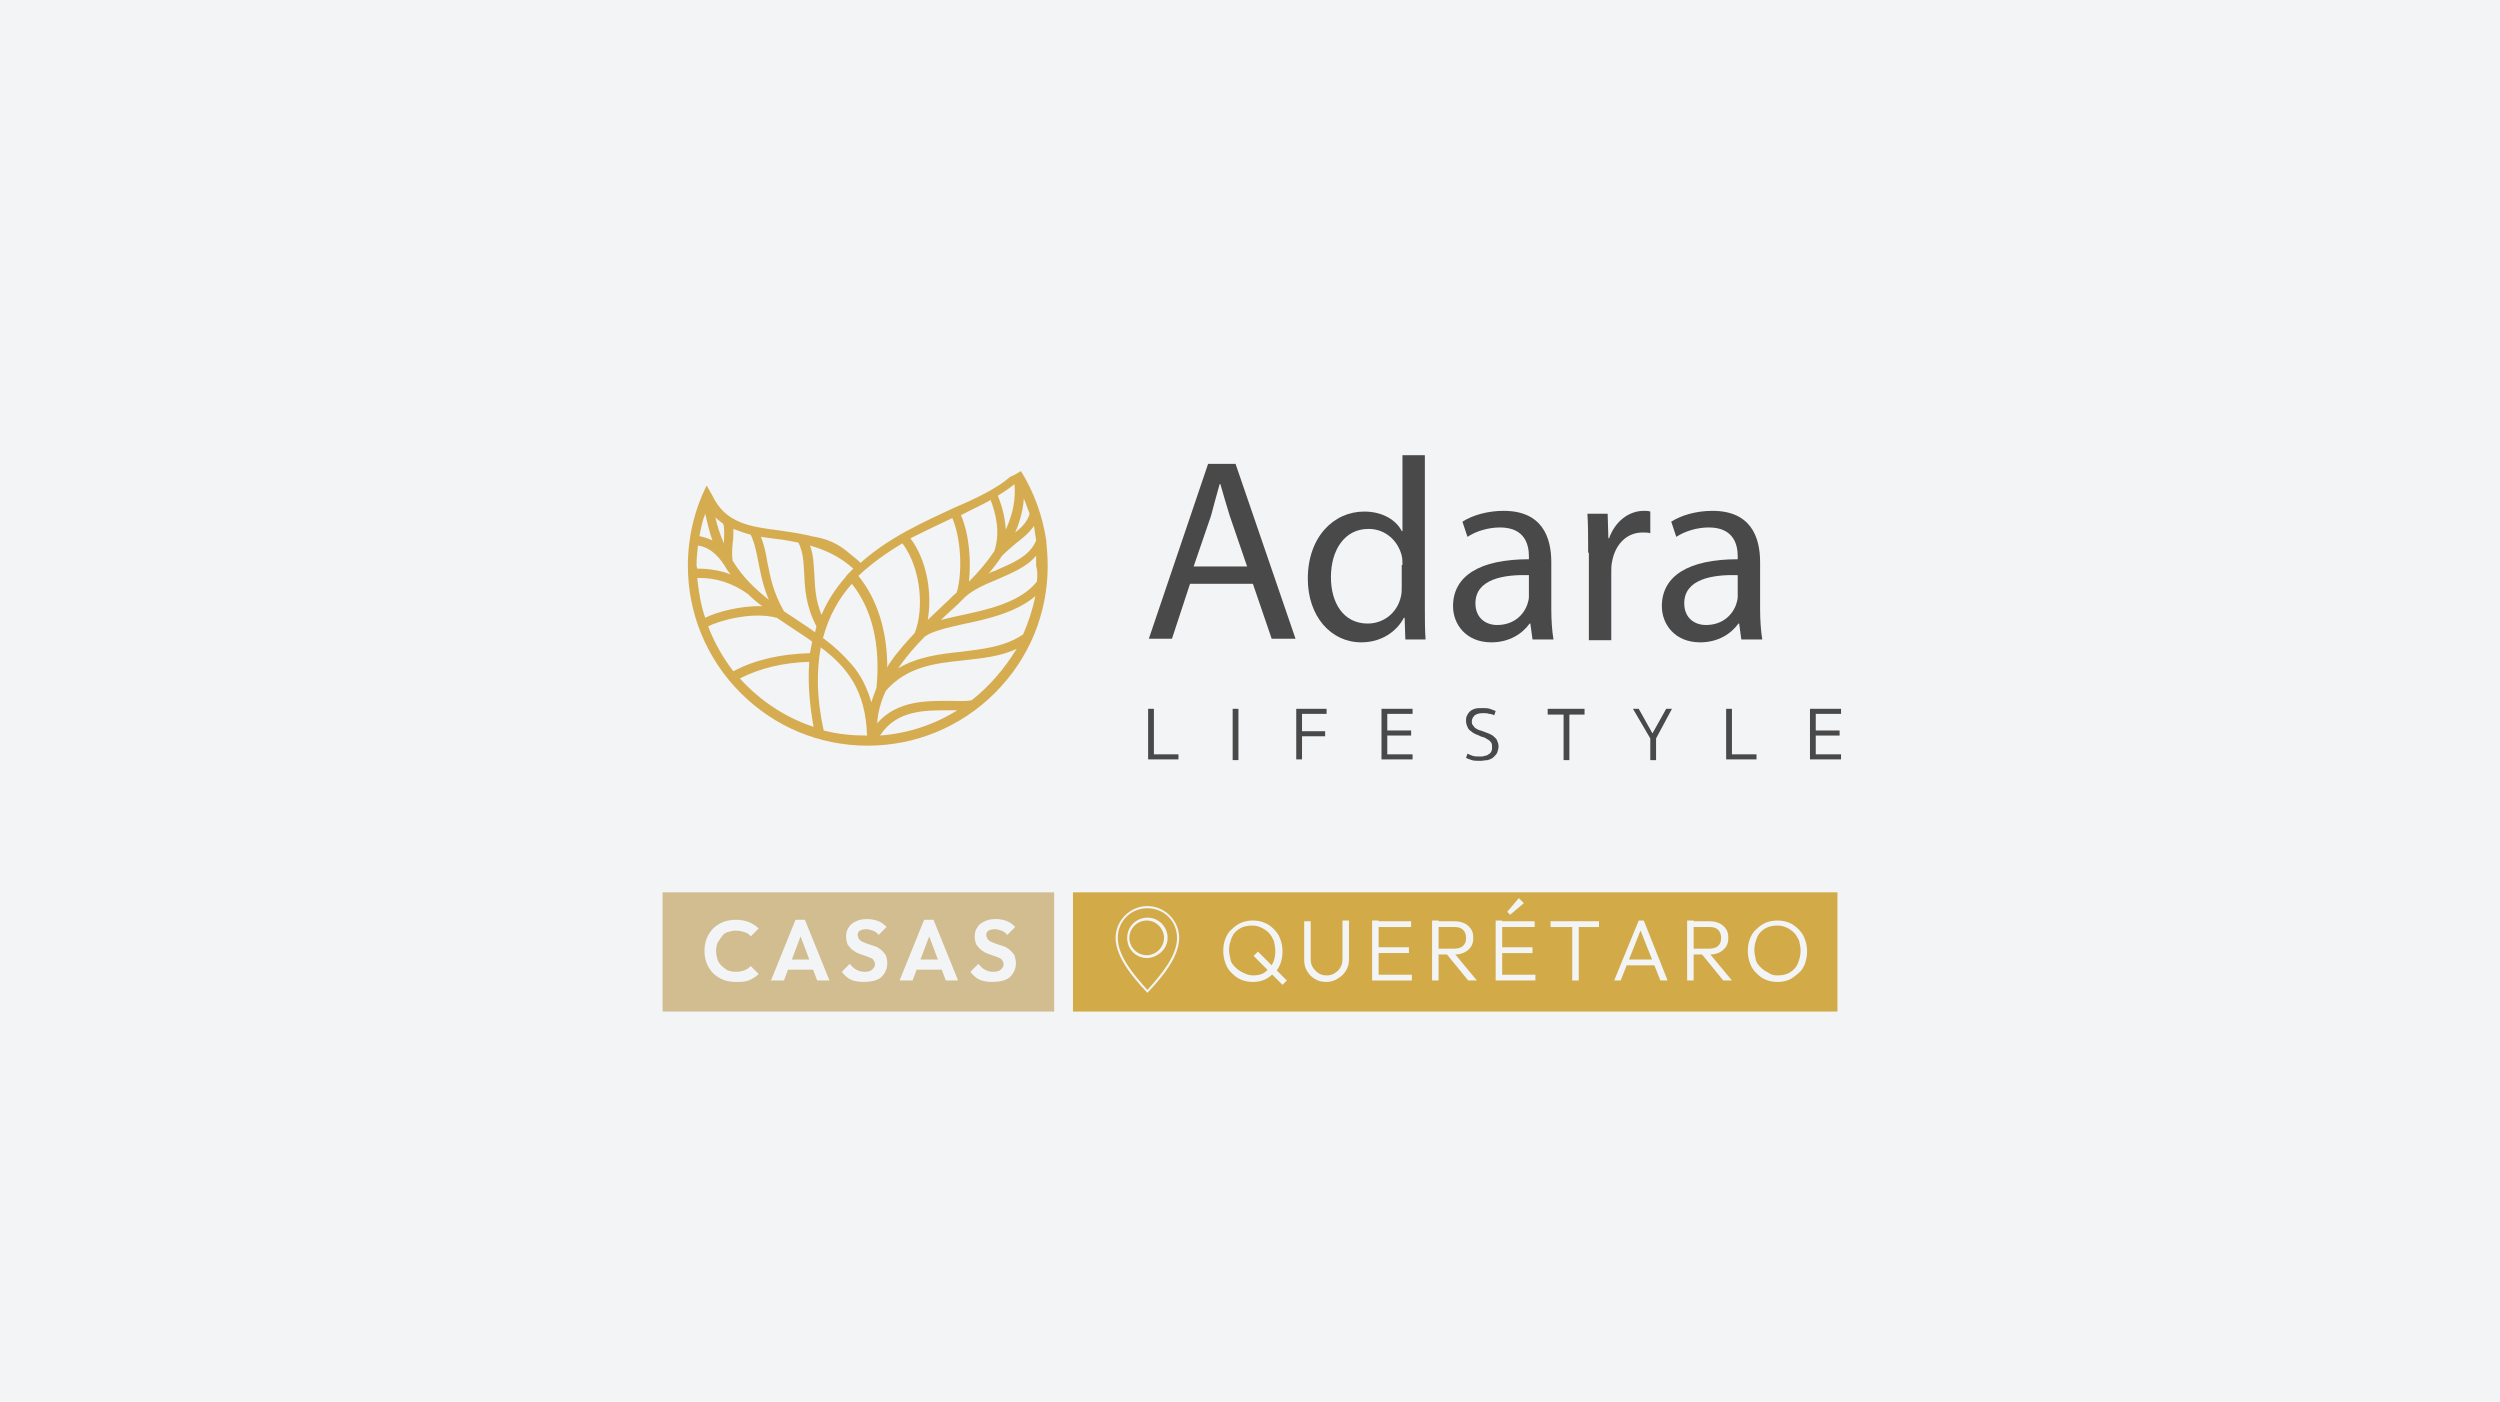
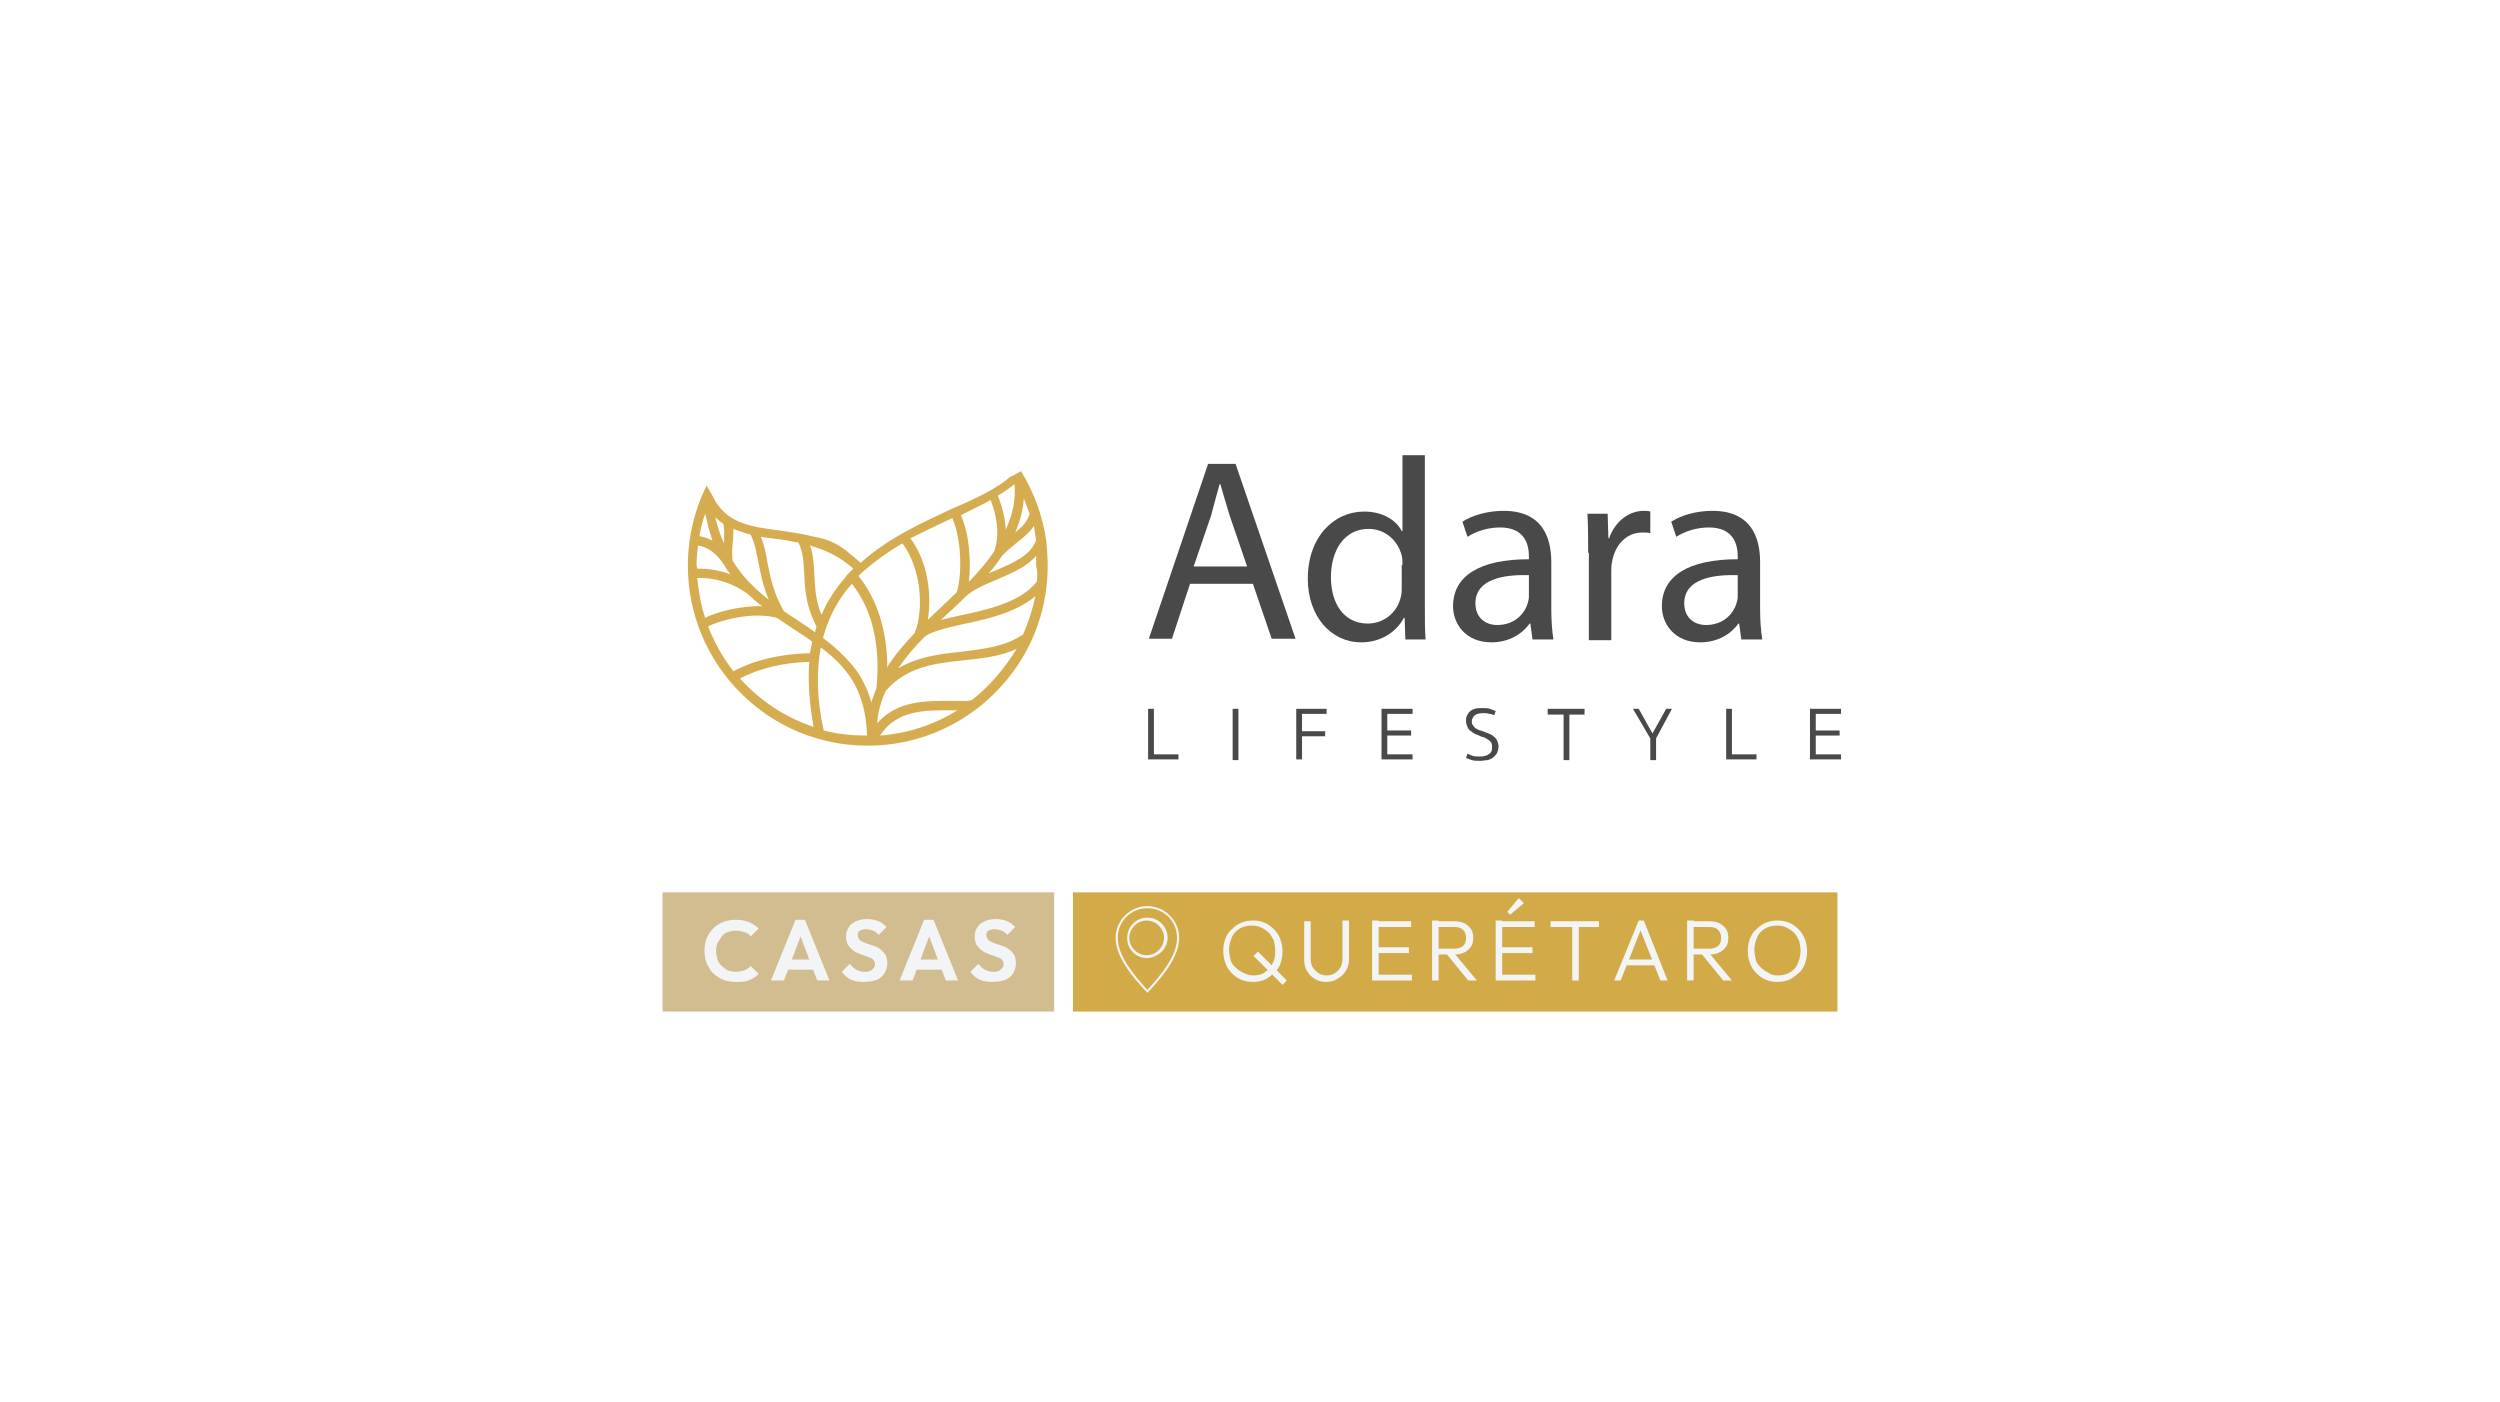
<svg xmlns="http://www.w3.org/2000/svg" version="1.1" id="Capa_1" x="0px" y="0px" viewBox="0 0 346 194" style="enable-background:new 0 0 346 194;" xml:space="preserve">
  <style type="text/css">
	.st0{fill:#F3F4F6;}
	.st1{fill:#494949;}
	.st2{fill:#D6AC50;}
	.st3{fill:#D2AB48;}
	.st4{fill:#D1BD90;}
</style>
-   <rect x="-4.4" y="-4.3" class="st0" width="354" height="203" />
  <g>
    <g>
      <g>
        <g>
          <path class="st1" d="M164.7,80.8l-2.5,7.6h-3.2l8.2-24.2h3.8l8.3,24.2h-3.3l-2.6-7.6H164.7z M172.6,78.4l-2.4-7      c-0.5-1.6-0.9-3-1.3-4.4h-0.1c-0.4,1.4-0.8,2.9-1.2,4.4l-2.4,7H172.6z" />
          <path class="st1" d="M197.2,63v21c0,1.5,0,3.3,0.1,4.5h-2.8l-0.1-3h-0.1c-1,1.9-3.1,3.4-5.9,3.4c-4.2,0-7.4-3.6-7.4-8.8      c0-5.8,3.6-9.3,7.8-9.3c2.7,0,4.5,1.3,5.2,2.7h0.1V63H197.2z M194.1,78.2c0-0.4,0-0.9-0.1-1.3c-0.5-2-2.2-3.7-4.6-3.7      c-3.3,0-5.2,2.9-5.2,6.7c0,3.5,1.7,6.4,5.1,6.4c2.1,0,4.1-1.4,4.6-3.8c0.1-0.4,0.1-0.9,0.1-1.4V78.2z" />
          <path class="st1" d="M212.1,88.5l-0.3-2.2h-0.1c-1,1.4-2.8,2.6-5.3,2.6c-3.5,0-5.3-2.5-5.3-5c0-4.2,3.7-6.5,10.5-6.5V77      c0-1.4-0.4-4-4-4c-1.6,0-3.3,0.5-4.5,1.3l-0.7-2.1c1.4-0.9,3.5-1.5,5.7-1.5c5.3,0,6.6,3.6,6.6,7.1v6.5c0,1.5,0.1,3,0.3,4.2      H212.1z M211.6,79.6c-3.4-0.1-7.4,0.5-7.4,3.9c0,2,1.4,3,3,3c2.3,0,3.7-1.4,4.2-2.9c0.1-0.3,0.2-0.7,0.2-1V79.6z" />
          <path class="st1" d="M219.8,76.5c0-2,0-3.8-0.1-5.4h2.8l0.1,3.4h0.1c0.8-2.3,2.7-3.8,4.8-3.8c0.4,0,0.6,0,0.9,0.1v3      c-0.3-0.1-0.6-0.1-1.1-0.1c-2.2,0-3.8,1.7-4.2,4.1c-0.1,0.4-0.1,0.9-0.1,1.5v9.3h-3.1V76.5z" />
          <path class="st1" d="M241,88.5l-0.3-2.2h-0.1c-1,1.4-2.8,2.6-5.3,2.6c-3.5,0-5.3-2.5-5.3-5c0-4.2,3.7-6.5,10.5-6.5V77      c0-1.4-0.4-4-4-4c-1.6,0-3.3,0.5-4.5,1.3l-0.7-2.1c1.4-0.9,3.5-1.5,5.7-1.5c5.3,0,6.6,3.6,6.6,7.1v6.5c0,1.5,0.1,3,0.3,4.2H241z       M240.5,79.6c-3.4-0.1-7.4,0.5-7.4,3.9c0,2,1.4,3,3,3c2.3,0,3.7-1.4,4.2-2.9c0.1-0.3,0.2-0.7,0.2-1V79.6z" />
        </g>
        <g>
          <path class="st1" d="M158.9,98.1h0.8v6.3h3.4v0.7h-4.2V98.1z" />
          <path class="st1" d="M171.4,105.2h-0.8v-7.1h0.8V105.2z" />
          <path class="st1" d="M179.4,98.1h4.2v0.7h-3.4v2.4h3.2v0.7h-3.2v3.2h-0.8V98.1z" />
          <path class="st1" d="M191.2,98.1h4.3v0.7H192v2.3h3.3v0.7H192v2.6h3.5v0.7h-4.3V98.1z" />
          <path class="st1" d="M204.9,105.3c-0.5,0-0.9,0-1.2-0.1c-0.3-0.1-0.6-0.2-0.8-0.3l0.2-0.6c0.2,0.1,0.4,0.2,0.7,0.3      c0.3,0.1,0.6,0.1,1,0.1c0.3,0,0.5,0,0.7-0.1c0.2,0,0.4-0.1,0.5-0.2c0.2-0.1,0.3-0.2,0.4-0.4c0.1-0.2,0.1-0.4,0.1-0.6      c0-0.2,0-0.4-0.1-0.6c-0.1-0.1-0.2-0.3-0.4-0.4c-0.2-0.1-0.3-0.2-0.5-0.3c-0.2-0.1-0.4-0.1-0.6-0.2c-0.2-0.1-0.4-0.2-0.7-0.3      c-0.2-0.1-0.4-0.2-0.6-0.4c-0.2-0.1-0.4-0.3-0.5-0.6c-0.1-0.2-0.2-0.5-0.2-0.8c0-0.3,0-0.5,0.1-0.7c0.1-0.2,0.2-0.4,0.4-0.6      c0.2-0.2,0.4-0.3,0.7-0.4c0.3-0.1,0.6-0.1,1.1-0.1c0.3,0,0.7,0,1,0.1c0.3,0.1,0.5,0.2,0.8,0.3l-0.2,0.6      c-0.2-0.1-0.4-0.2-0.7-0.2c-0.3-0.1-0.5-0.1-0.8-0.1c-0.6,0-0.9,0.1-1.2,0.3c-0.2,0.2-0.4,0.5-0.4,0.8c0,0.2,0,0.4,0.1,0.5      c0.1,0.1,0.2,0.3,0.3,0.4c0.1,0.1,0.3,0.2,0.5,0.3c0.2,0.1,0.4,0.1,0.6,0.2c0.3,0.1,0.5,0.2,0.8,0.3c0.2,0.1,0.5,0.2,0.7,0.4      c0.2,0.2,0.4,0.3,0.5,0.6c0.1,0.2,0.2,0.5,0.2,0.8c0,0.3-0.1,0.6-0.2,0.9c-0.1,0.2-0.3,0.4-0.5,0.6c-0.2,0.2-0.5,0.3-0.8,0.4      C205.6,105.2,205.2,105.3,204.9,105.3z" />
          <path class="st1" d="M217.2,98.9v6.3h-0.8v-6.3l-2.2,0v-0.8h5.1v0.8L217.2,98.9z" />
          <path class="st1" d="M229.2,102.2v3h-0.8v-3l-2.4-4.1h0.8l1.9,3.4h0l1.9-3.4h0.8L229.2,102.2z" />
          <path class="st1" d="M238.9,98.1h0.8v6.3h3.4v0.7h-4.2V98.1z" />
          <path class="st1" d="M250.5,98.1h4.3v0.7h-3.5v2.3h3.3v0.7h-3.3v2.6h3.5v0.7h-4.3V98.1z" />
        </g>
      </g>
      <path class="st2" d="M97.8,67.2c-1.7,3.4-2.6,7.2-2.6,11.1c0,6.6,2.6,12.9,7.3,17.6c4.7,4.7,10.9,7.3,17.6,7.3    c6.6,0,12.9-2.6,17.6-7.3c4.7-4.7,7.3-10.9,7.3-17.6c0-1.2-0.1-2.3-0.2-3.5c0,0,0,0,0,0c-0.5-3.4-1.7-6.7-3.5-9.6    c-0.5,0.3-1,0.6-1.5,0.8c-1.7,1.5-4.5,2.9-7.8,4.3c-4.3,2-9,4.1-12.9,7.6c-0.4-0.4-0.9-0.8-1.4-1.2c-2.7-2.4-5-2.3-5.8-2.6    c-1.4-0.3-2.7-0.5-4.1-0.7c-4-0.5-7.4-1-9.2-4.8 M143.4,74.8c-0.9,2.2-3.2,3.1-5.7,4.2c-0.3,0.1-0.6,0.2-0.9,0.4    c0.7-0.8,1.3-1.6,1.9-2.5c0.6-0.6,1.2-1.1,1.9-1.7c0.9-0.7,1.8-1.4,2.5-2.4C143.2,73.5,143.3,74.1,143.4,74.8z M141.7,69    c0.3,0.7,0.5,1.4,0.8,2.1c-0.3,1.1-1.1,1.9-2,2.6C141.2,72.1,141.6,70.5,141.7,69z M140.4,67c0.2,2.1-0.2,4.1-1.2,6.3    c-0.1-1.8-0.6-3.5-1.1-4.7C139.1,68,139.8,67.5,140.4,67z M137.1,69.2c0.7,1.8,1.4,4.5,0.5,7.1c-1,1.5-2.2,2.9-3.5,4.2    c0.3-2.7,0.1-6.4-1.1-9.2C134.5,70.5,135.9,69.9,137.1,69.2z M131.8,71.7c1.4,3.3,1.3,8.2,0.6,10.3c-0.6,0.5-1.1,1.1-1.7,1.6    l-0.2,0.2c-0.7,0.7-1.4,1.3-2.1,2c0.6-3.5,0-8.1-2.4-11.3C128,73.5,129.9,72.6,131.8,71.7z M124.9,75.2c2.6,3.5,3,9.1,1.7,12.4    c-1.2,1.3-2.4,2.6-3.4,4.1c-0.2,0.2-0.3,0.5-0.4,0.7c0-5.1-1.4-9.5-4-12.7C120.6,78,122.7,76.5,124.9,75.2z M118.1,78.7    c-0.2,0.2-0.4,0.4-0.6,0.6c0,0,0,0,0,0c-0.2,0.2-0.4,0.4-0.5,0.6c-1.4,1.6-2.5,3.3-3.3,5.2c-0.9-2.2-0.9-4-1-5.7    c-0.1-1.3-0.1-2.6-0.6-3.9C114.2,76.1,116.2,77,118.1,78.7z M101.4,75.2c0.1-0.6,0.1-1.3,0.1-2c0.8,0.3,1.6,0.6,2.4,0.8    c0.6,1.3,0.8,2.5,1.1,4c0.3,1.5,0.6,3.1,1.4,5c-1.9-1.5-3.6-3.1-5-5.4C101.3,77,101.3,76.1,101.4,75.2z M100.1,72.5    c0.2,0.7,0.1,1.7,0.1,2.7c0,0,0,0,0,0c-0.5-1.1-0.9-2.3-1.2-3.6C99.3,71.9,99.7,72.2,100.1,72.5z M97.6,71.1    c0.3,1.3,0.6,2.6,1,3.7c-0.6-0.3-1.3-0.5-1.8-0.6C97,73.2,97.2,72.1,97.6,71.1z M96.4,78.2c0-0.9,0.1-1.8,0.2-2.7    c1.4,0.2,2.6,1.1,3.7,2.8c0,0,0,0,0,0c0.2,0.4,0.5,0.8,0.8,1.2c-1.5-0.6-3.1-0.8-4.6-0.8C96.5,78.6,96.4,78.4,96.4,78.2z M96.5,80    c2.5-0.1,4.9,0.7,7,2.2c0.6,0.6,1.3,1.2,2,1.7c-3-0.1-6.3,0.8-7.9,1.6C97,83.8,96.7,81.9,96.5,80z M98,86.7    c1.5-0.8,6.1-2.1,9.5-1.2c0.8,0.5,1.6,1.1,2.4,1.6c0.9,0.6,1.7,1.1,2.5,1.7c-0.1,0.5-0.2,1.1-0.3,1.6c-4,0.1-7.6,0.9-10.6,2.5    C100.1,91.1,98.9,89,98,86.7z M102.4,93.9c2.7-1.4,6-2.2,9.6-2.3c-0.2,2.7,0,5.7,0.6,9C108.7,99.3,105.2,97,102.4,93.9z     M112.8,87.5c-0.7-0.5-1.4-1-2.2-1.5c-0.7-0.5-1.4-0.9-2.1-1.4c-1.5-2.6-1.9-4.8-2.3-6.8c-0.2-1.2-0.4-2.3-0.9-3.5    c0.7,0.1,1.4,0.2,2.2,0.3c1,0.1,2,0.3,3,0.5c0.7,1.4,0.7,2.7,0.8,4.3c0.1,2.1,0.2,4.4,1.7,7.3C112.9,87,112.9,87.2,112.8,87.5z     M114,101.1c-1-4.5-1-8.3-0.4-11.5c3.6,2.7,6.2,5.9,6.4,12.2C117.9,101.8,115.9,101.6,114,101.1z M120.6,97.2    c-0.6-2-1.4-3.7-2.7-5.2c-1.2-1.4-2.5-2.6-4-3.7c0.8-3,2.2-5.5,4-7.5c2.8,3.5,4,8.5,3.4,14.4C121.1,95.8,120.8,96.5,120.6,97.2z     M121.8,101.8c2.3-3.6,6.4-3.5,9.7-3.5c0.4,0,0.7,0,1,0C129.3,100.3,125.7,101.5,121.8,101.8z M134.5,96.9c-0.8,0.2-1.9,0.1-3,0.1    c-3.2,0-7.3-0.1-10.1,3.1c0.1-1.5,0.5-3,1.2-4.5c2.9-3.3,6.7-3.8,10.7-4.2c2.5-0.3,5.1-0.5,7.4-1.6C139,92.6,136.9,95,134.5,96.9z     M141.6,87.8c-2.5,1.7-5.4,2-8.5,2.4c-3,0.3-6.1,0.7-8.8,2.3c0,0,0,0,0,0c1.1-1.6,2.3-3,3.7-4.4c0.9-0.7,3-1.2,5.2-1.7    c3.4-0.7,7.4-1.6,10.1-3.9C142.9,84.4,142.3,86.2,141.6,87.8z M143.5,80.5c-2.3,2.9-6.9,3.9-10.7,4.7c-0.9,0.2-1.8,0.4-2.6,0.6    c0.4-0.3,0.7-0.7,1.1-1l0.2-0.2c0.7-0.6,1.4-1.3,2.1-2c1.1-1,2.7-1.7,4.4-2.4c2-0.9,4.1-1.7,5.4-3.3c0,0.5,0,0.9,0,1.4    C143.6,79,143.6,79.7,143.5,80.5z" />
    </g>
  </g>
  <g>
    <g>
      <rect x="148.5" y="123.5" class="st3" width="105.8" height="16.5" />
      <g>
        <g>
          <path class="st0" d="M158.8,137.4l0.1-0.1c2-2.1,4.3-4.9,4.3-7.5c0-2.4-2-4.4-4.4-4.4s-4.4,2-4.4,4.4c0,2.6,2.3,5.4,4.3,7.5      L158.8,137.4z M158.8,125.7c2.3,0,4.1,1.8,4.1,4.1c0,2.5-2.2,5.1-4.1,7.2c-1.9-2.1-4.1-4.7-4.1-7.2      C154.7,127.5,156.5,125.7,158.8,125.7z" />
          <path class="st0" d="M161.6,129.8c0-1.5-1.2-2.8-2.8-2.8c-1.5,0-2.8,1.2-2.8,2.8s1.2,2.8,2.8,2.8      C160.3,132.5,161.6,131.3,161.6,129.8z M156.3,129.8c0-1.3,1.1-2.4,2.4-2.4c1.3,0,2.4,1.1,2.4,2.4s-1.1,2.4-2.4,2.4      C157.4,132.2,156.3,131.1,156.3,129.8z" />
        </g>
        <g>
          <g>
            <path class="st0" d="M173.4,135.9c-0.6,0-1.1-0.1-1.6-0.3s-0.9-0.5-1.3-0.9c-0.4-0.4-0.7-0.8-0.9-1.4c-0.2-0.5-0.3-1.1-0.3-1.7       c0-0.6,0.1-1.2,0.3-1.7s0.5-1,0.9-1.3c0.4-0.4,0.8-0.7,1.3-0.9s1-0.3,1.6-0.3s1.1,0.1,1.6,0.3c0.5,0.2,0.9,0.5,1.3,0.9       c0.4,0.4,0.7,0.8,0.9,1.4c0.2,0.5,0.3,1.1,0.3,1.7c0,0.6-0.1,1.1-0.3,1.7c-0.2,0.5-0.5,1-0.9,1.3s-0.8,0.7-1.3,0.9       S174,135.9,173.4,135.9z M173.4,135c0.6,0,1.2-0.1,1.6-0.4s0.9-0.7,1.1-1.2c0.3-0.5,0.4-1.1,0.4-1.8c0-0.5-0.1-0.9-0.2-1.4       c-0.2-0.4-0.4-0.8-0.7-1.1s-0.6-0.5-1-0.7s-0.8-0.3-1.3-0.3c-0.6,0-1.2,0.1-1.7,0.4s-0.9,0.7-1.1,1.2s-0.4,1.1-0.4,1.7       c0,0.5,0.1,0.9,0.2,1.4s0.4,0.8,0.7,1.1s0.6,0.5,1,0.7S172.9,135,173.4,135z M177.5,136.3l-4-4l0.6-0.6l4,4L177.5,136.3z" />
            <path class="st0" d="M183.6,135.9c-0.6,0-1.1-0.1-1.6-0.4c-0.5-0.3-0.8-0.6-1.1-1.1s-0.4-1-0.4-1.6v-5.3h0.9v5.2       c0,0.5,0.1,0.9,0.3,1.2s0.5,0.6,0.8,0.8s0.7,0.3,1.1,0.3c0.4,0,0.8-0.1,1.1-0.3s0.6-0.4,0.8-0.8c0.2-0.3,0.3-0.7,0.3-1.2v-5.3       h0.9v5.3c0,0.6-0.1,1.1-0.4,1.6s-0.6,0.8-1.1,1.1C184.8,135.7,184.2,135.9,183.6,135.9z" />
            <path class="st0" d="M189.9,135.7v-8.3h0.9v8.3H189.9z M190.5,128.3v-0.8h4.8v0.8H190.5z M190.5,131.9v-0.8h4.5v0.8H190.5z        M190.5,135.7v-0.8h4.9v0.8H190.5z" />
            <path class="st0" d="M198.2,135.7v-8.3h0.9v8.3H198.2z M198.8,132.1v-0.8h2.4c0.5,0,1-0.1,1.3-0.4c0.3-0.3,0.4-0.6,0.4-1.1       c0-0.4-0.1-0.8-0.4-1.1c-0.3-0.3-0.7-0.4-1.2-0.4h-2.4v-0.8h2.4c0.5,0,1,0.1,1.4,0.3c0.4,0.2,0.7,0.5,0.9,0.8s0.3,0.7,0.3,1.2       s-0.1,0.9-0.3,1.2s-0.5,0.6-0.9,0.8s-0.8,0.3-1.4,0.3H198.8z M203.2,135.7l-3.1-3.8l0.9-0.3l3.4,4.1H203.2z" />
            <path class="st0" d="M207,135.7v-8.3h0.9v8.3H207z M207.6,128.3v-0.8h4.8v0.8H207.6z M207.6,131.9v-0.8h4.5v0.8H207.6z        M207.6,135.7v-0.8h4.9v0.8H207.6z M209,126.6l-0.4-0.4l1.6-1.9l0.7,0.7L209,126.6z" />
            <path class="st0" d="M214.6,128.3v-0.8h6.7v0.8H214.6z M217.6,135.7v-8h0.9v8H217.6z" />
            <path class="st0" d="M223.4,135.7l3.4-8.3h0.7l3.3,8.3h-1l-2.9-7.3h0.3l-2.9,7.3H223.4z M225,133.6v-0.8h4.3v0.8H225z" />
            <path class="st0" d="M233.5,135.7v-8.3h0.9v8.3H233.5z M234.1,132.1v-0.8h2.4c0.5,0,1-0.1,1.3-0.4c0.3-0.3,0.4-0.6,0.4-1.1       c0-0.4-0.1-0.8-0.4-1.1c-0.3-0.3-0.7-0.4-1.2-0.4h-2.4v-0.8h2.4c0.5,0,1,0.1,1.4,0.3c0.4,0.2,0.7,0.5,0.9,0.8s0.3,0.7,0.3,1.2       s-0.1,0.9-0.3,1.2s-0.5,0.6-0.9,0.8s-0.8,0.3-1.4,0.3H234.1z M238.5,135.7l-3.1-3.8l0.9-0.3l3.4,4.1H238.5z" />
            <path class="st0" d="M246,135.9c-0.6,0-1.1-0.1-1.6-0.3s-0.9-0.5-1.3-0.9c-0.4-0.4-0.7-0.8-0.9-1.4c-0.2-0.5-0.3-1.1-0.3-1.7       c0-0.6,0.1-1.2,0.3-1.7s0.5-1,0.9-1.3c0.4-0.4,0.8-0.7,1.3-0.9s1-0.3,1.6-0.3s1.1,0.1,1.6,0.3s0.9,0.5,1.3,0.9       c0.4,0.4,0.7,0.8,0.9,1.4c0.2,0.5,0.3,1.1,0.3,1.7c0,0.6-0.1,1.1-0.3,1.7c-0.2,0.5-0.5,1-0.9,1.3s-0.8,0.7-1.3,0.9       C247.1,135.8,246.6,135.9,246,135.9z M246,135c0.6,0,1.2-0.1,1.7-0.4c0.5-0.3,0.9-0.7,1.1-1.2s0.4-1.1,0.4-1.8       c0-0.5-0.1-0.9-0.2-1.4c-0.2-0.4-0.4-0.8-0.7-1.1s-0.6-0.5-1-0.7s-0.8-0.3-1.3-0.3c-0.6,0-1.2,0.1-1.7,0.4       c-0.5,0.3-0.9,0.7-1.1,1.2s-0.4,1.1-0.4,1.7c0,0.5,0.1,0.9,0.2,1.4s0.4,0.8,0.7,1.1s0.6,0.5,1,0.7       C245.1,134.9,245.5,135,246,135z" />
          </g>
        </g>
      </g>
    </g>
    <g>
      <rect x="91.7" y="123.5" class="st4" width="54.2" height="16.5" />
      <g>
        <g>
          <g>
            <path class="st0" d="M101.8,135.9c-0.6,0-1.2-0.1-1.7-0.3s-1-0.5-1.4-0.9s-0.7-0.9-0.9-1.4c-0.2-0.5-0.3-1.1-0.3-1.7       c0-0.6,0.1-1.2,0.3-1.7c0.2-0.5,0.5-1,0.9-1.4s0.9-0.7,1.4-0.9c0.5-0.2,1.1-0.3,1.7-0.3c0.7,0,1.3,0.1,1.8,0.3       c0.5,0.2,1,0.5,1.4,0.9l-1.1,1.1c-0.2-0.3-0.5-0.5-0.9-0.6c-0.3-0.1-0.7-0.2-1.2-0.2c-0.4,0-0.7,0.1-1.1,0.2       c-0.3,0.1-0.6,0.3-0.8,0.6c-0.2,0.3-0.4,0.6-0.6,0.9c-0.1,0.3-0.2,0.7-0.2,1.1c0,0.4,0.1,0.8,0.2,1.2c0.1,0.3,0.3,0.6,0.6,0.9       c0.2,0.2,0.5,0.4,0.8,0.6c0.3,0.1,0.7,0.2,1.1,0.2c0.5,0,0.9-0.1,1.2-0.2c0.3-0.1,0.6-0.3,0.9-0.6l1.1,1.1       c-0.4,0.4-0.9,0.7-1.4,0.9S102.5,135.9,101.8,135.9z" />
            <path class="st0" d="M106.7,135.7l3.4-8.4h1.3l3.4,8.4h-1.7l-2.6-6.9h0.6l-2.6,6.9H106.7z M108.5,134.2v-1.4h4.5v1.4H108.5z" />
            <path class="st0" d="M119.5,135.9c-0.7,0-1.2-0.1-1.7-0.3s-0.9-0.6-1.3-1.1l1.1-1.1c0.3,0.3,0.5,0.6,0.9,0.8s0.7,0.3,1.2,0.3       c0.4,0,0.8-0.1,1-0.3s0.4-0.4,0.4-0.7s-0.1-0.5-0.2-0.6c-0.1-0.2-0.3-0.3-0.6-0.4c-0.2-0.1-0.5-0.2-0.8-0.3s-0.6-0.2-0.8-0.3       c-0.3-0.1-0.5-0.3-0.8-0.5c-0.2-0.2-0.4-0.4-0.6-0.7c-0.1-0.3-0.2-0.6-0.2-1.1s0.1-0.9,0.4-1.3c0.2-0.4,0.6-0.6,1-0.8       c0.4-0.2,0.9-0.3,1.5-0.3s1.1,0.1,1.6,0.3c0.5,0.2,0.8,0.5,1.1,0.8l-1.1,1.1c-0.2-0.3-0.5-0.5-0.8-0.6s-0.6-0.2-0.9-0.2       c-0.4,0-0.7,0.1-0.9,0.2c-0.2,0.1-0.3,0.4-0.3,0.6c0,0.2,0.1,0.4,0.2,0.6c0.1,0.1,0.3,0.3,0.6,0.4c0.2,0.1,0.5,0.2,0.8,0.3       s0.6,0.2,0.9,0.3s0.5,0.3,0.8,0.5c0.2,0.2,0.4,0.4,0.6,0.7c0.1,0.3,0.2,0.7,0.2,1.1c0,0.8-0.3,1.4-0.8,1.9       S120.5,135.9,119.5,135.9z" />
            <path class="st0" d="M124.5,135.7l3.4-8.4h1.3l3.4,8.4h-1.7l-2.6-6.9h0.6l-2.6,6.9H124.5z M126.3,134.2v-1.4h4.5v1.4H126.3z" />
            <path class="st0" d="M137.3,135.9c-0.7,0-1.2-0.1-1.7-0.3s-0.9-0.6-1.3-1.1l1.1-1.1c0.3,0.3,0.5,0.6,0.9,0.8s0.7,0.3,1.2,0.3       c0.4,0,0.8-0.1,1-0.3s0.4-0.4,0.4-0.7s-0.1-0.5-0.2-0.6c-0.1-0.2-0.3-0.3-0.6-0.4c-0.2-0.1-0.5-0.2-0.8-0.3s-0.6-0.2-0.8-0.3       c-0.3-0.1-0.5-0.3-0.8-0.5c-0.2-0.2-0.4-0.4-0.6-0.7c-0.1-0.3-0.2-0.6-0.2-1.1s0.1-0.9,0.4-1.3c0.2-0.4,0.6-0.6,1-0.8       c0.4-0.2,0.9-0.3,1.5-0.3s1.1,0.1,1.6,0.3c0.5,0.2,0.8,0.5,1.1,0.8l-1.1,1.1c-0.2-0.3-0.5-0.5-0.8-0.6s-0.6-0.2-0.9-0.2       c-0.4,0-0.7,0.1-0.9,0.2c-0.2,0.1-0.3,0.4-0.3,0.6c0,0.2,0.1,0.4,0.2,0.6c0.1,0.1,0.3,0.3,0.6,0.4c0.2,0.1,0.5,0.2,0.8,0.3       s0.6,0.2,0.9,0.3c0.3,0.1,0.5,0.3,0.8,0.5c0.2,0.2,0.4,0.4,0.6,0.7c0.1,0.3,0.2,0.7,0.2,1.1c0,0.8-0.3,1.4-0.8,1.9       S138.3,135.9,137.3,135.9z" />
          </g>
        </g>
      </g>
    </g>
  </g>
</svg>